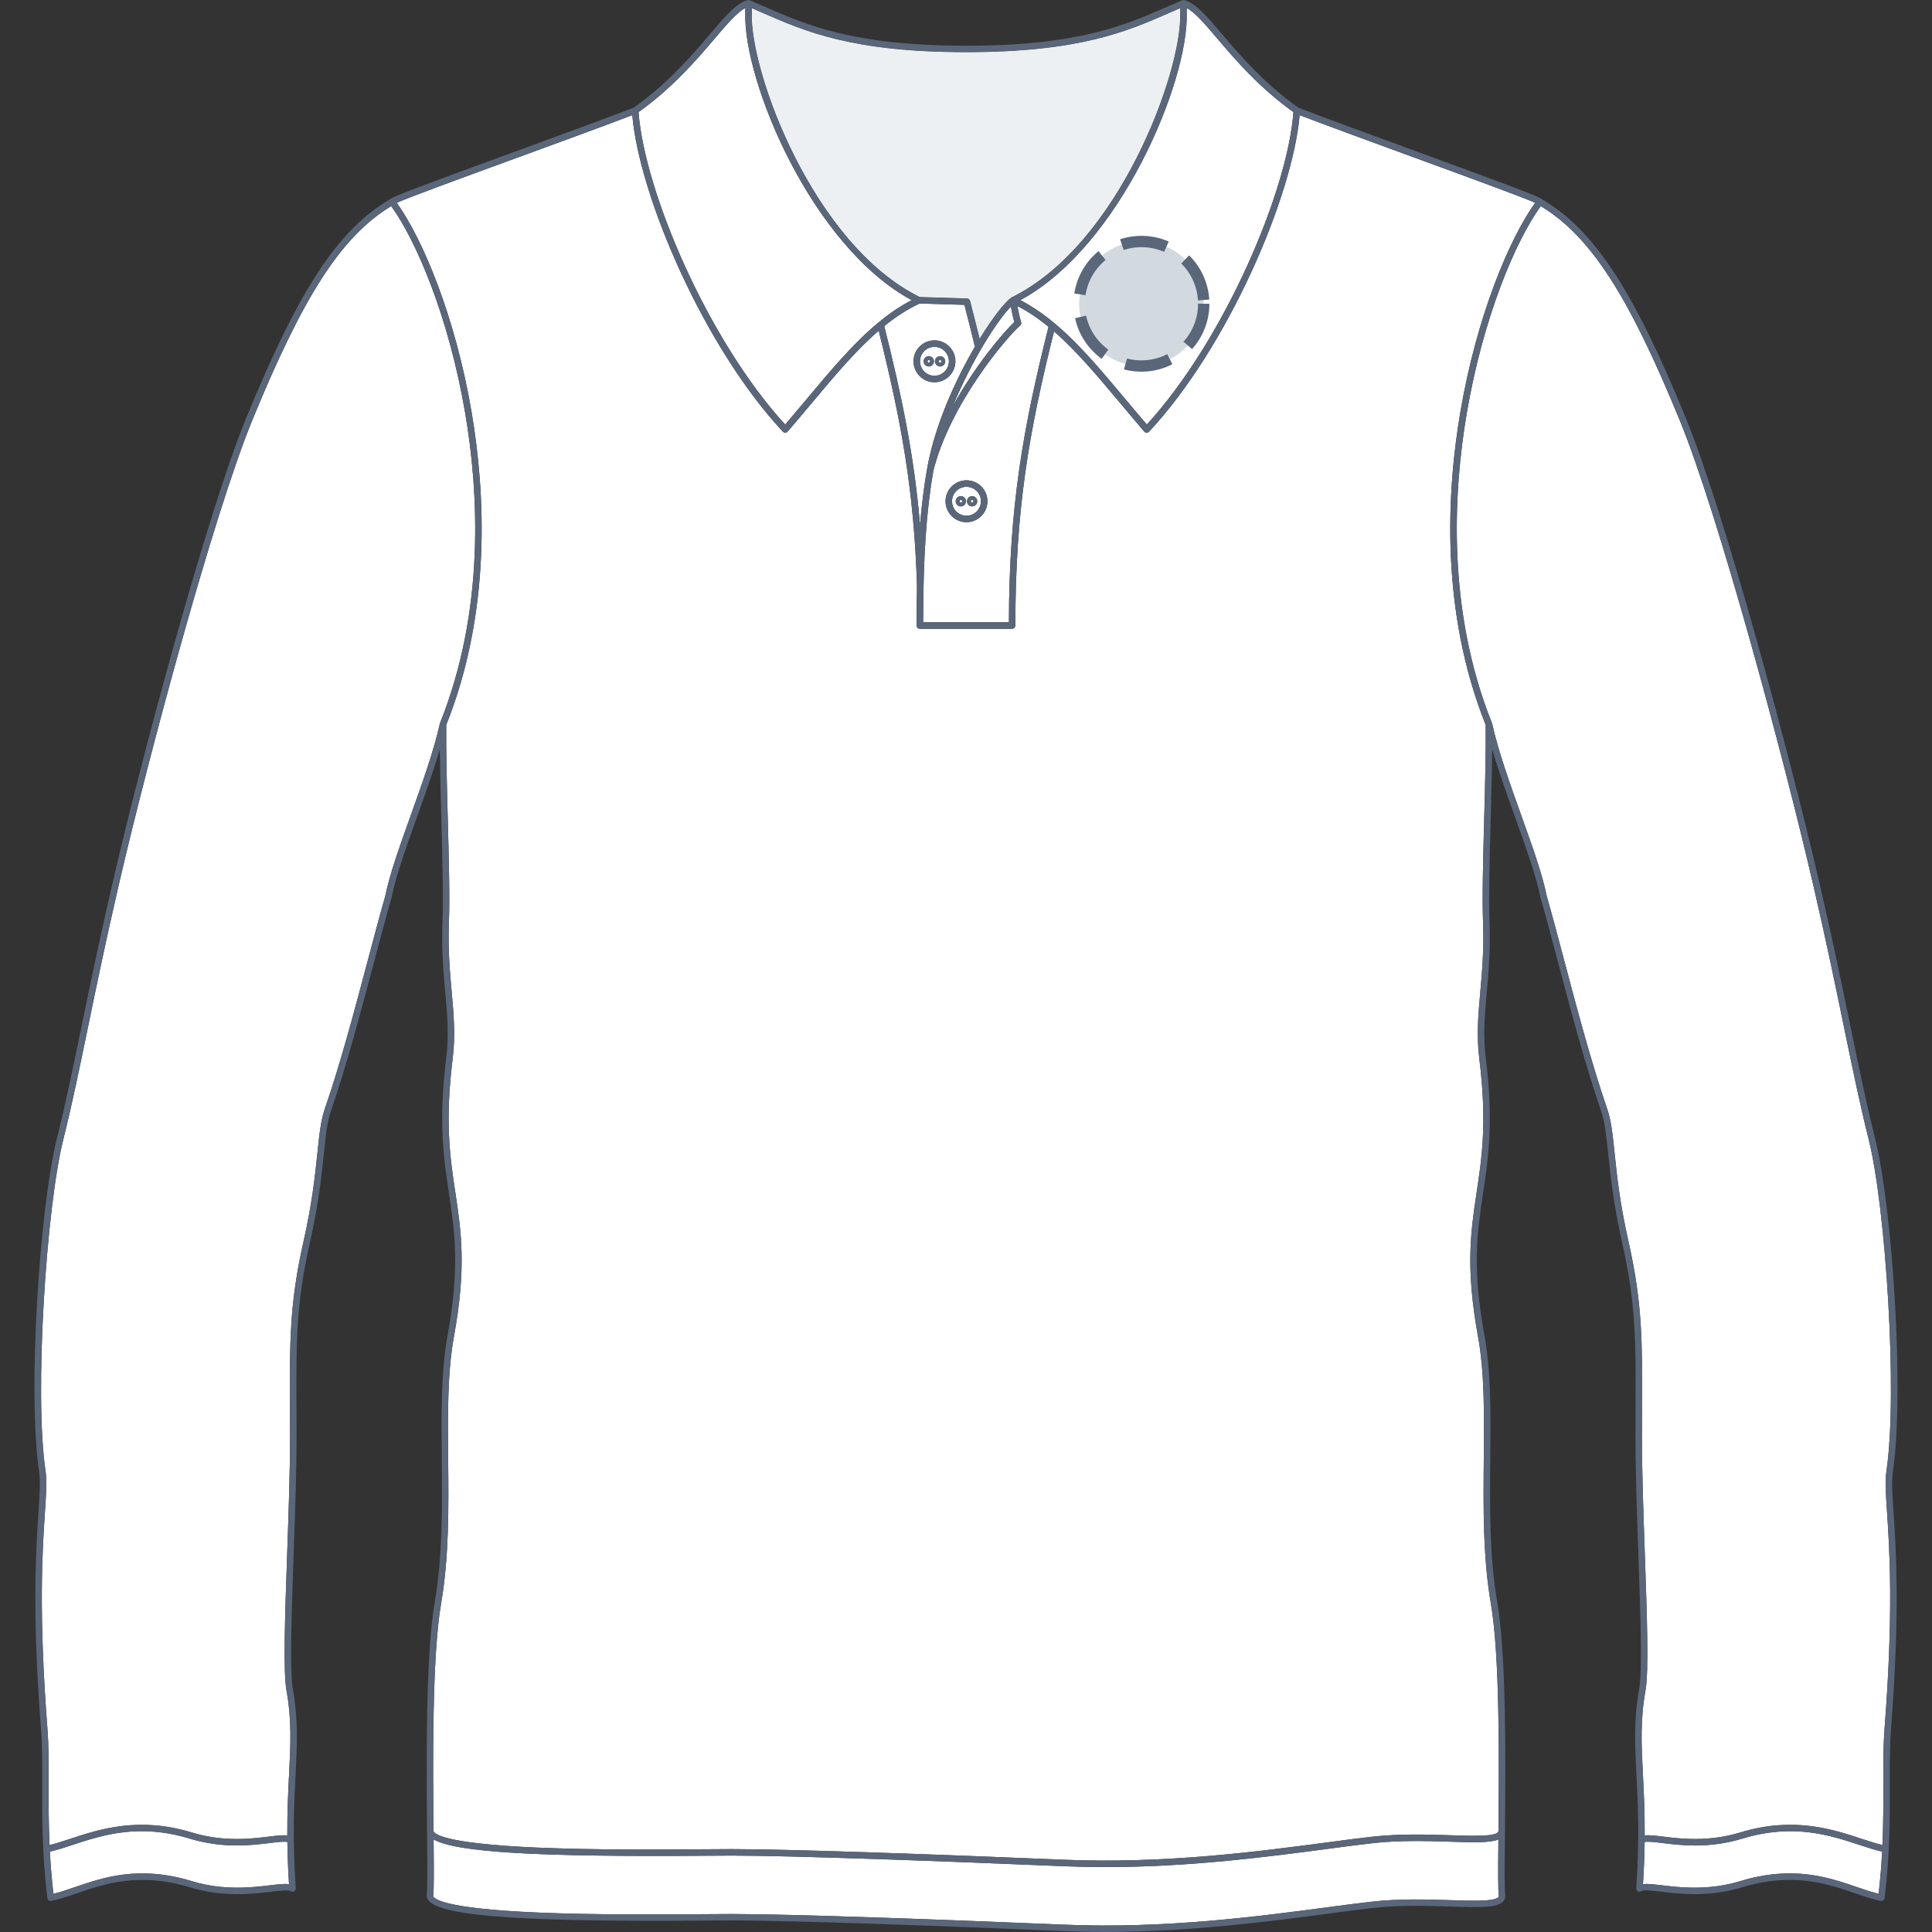
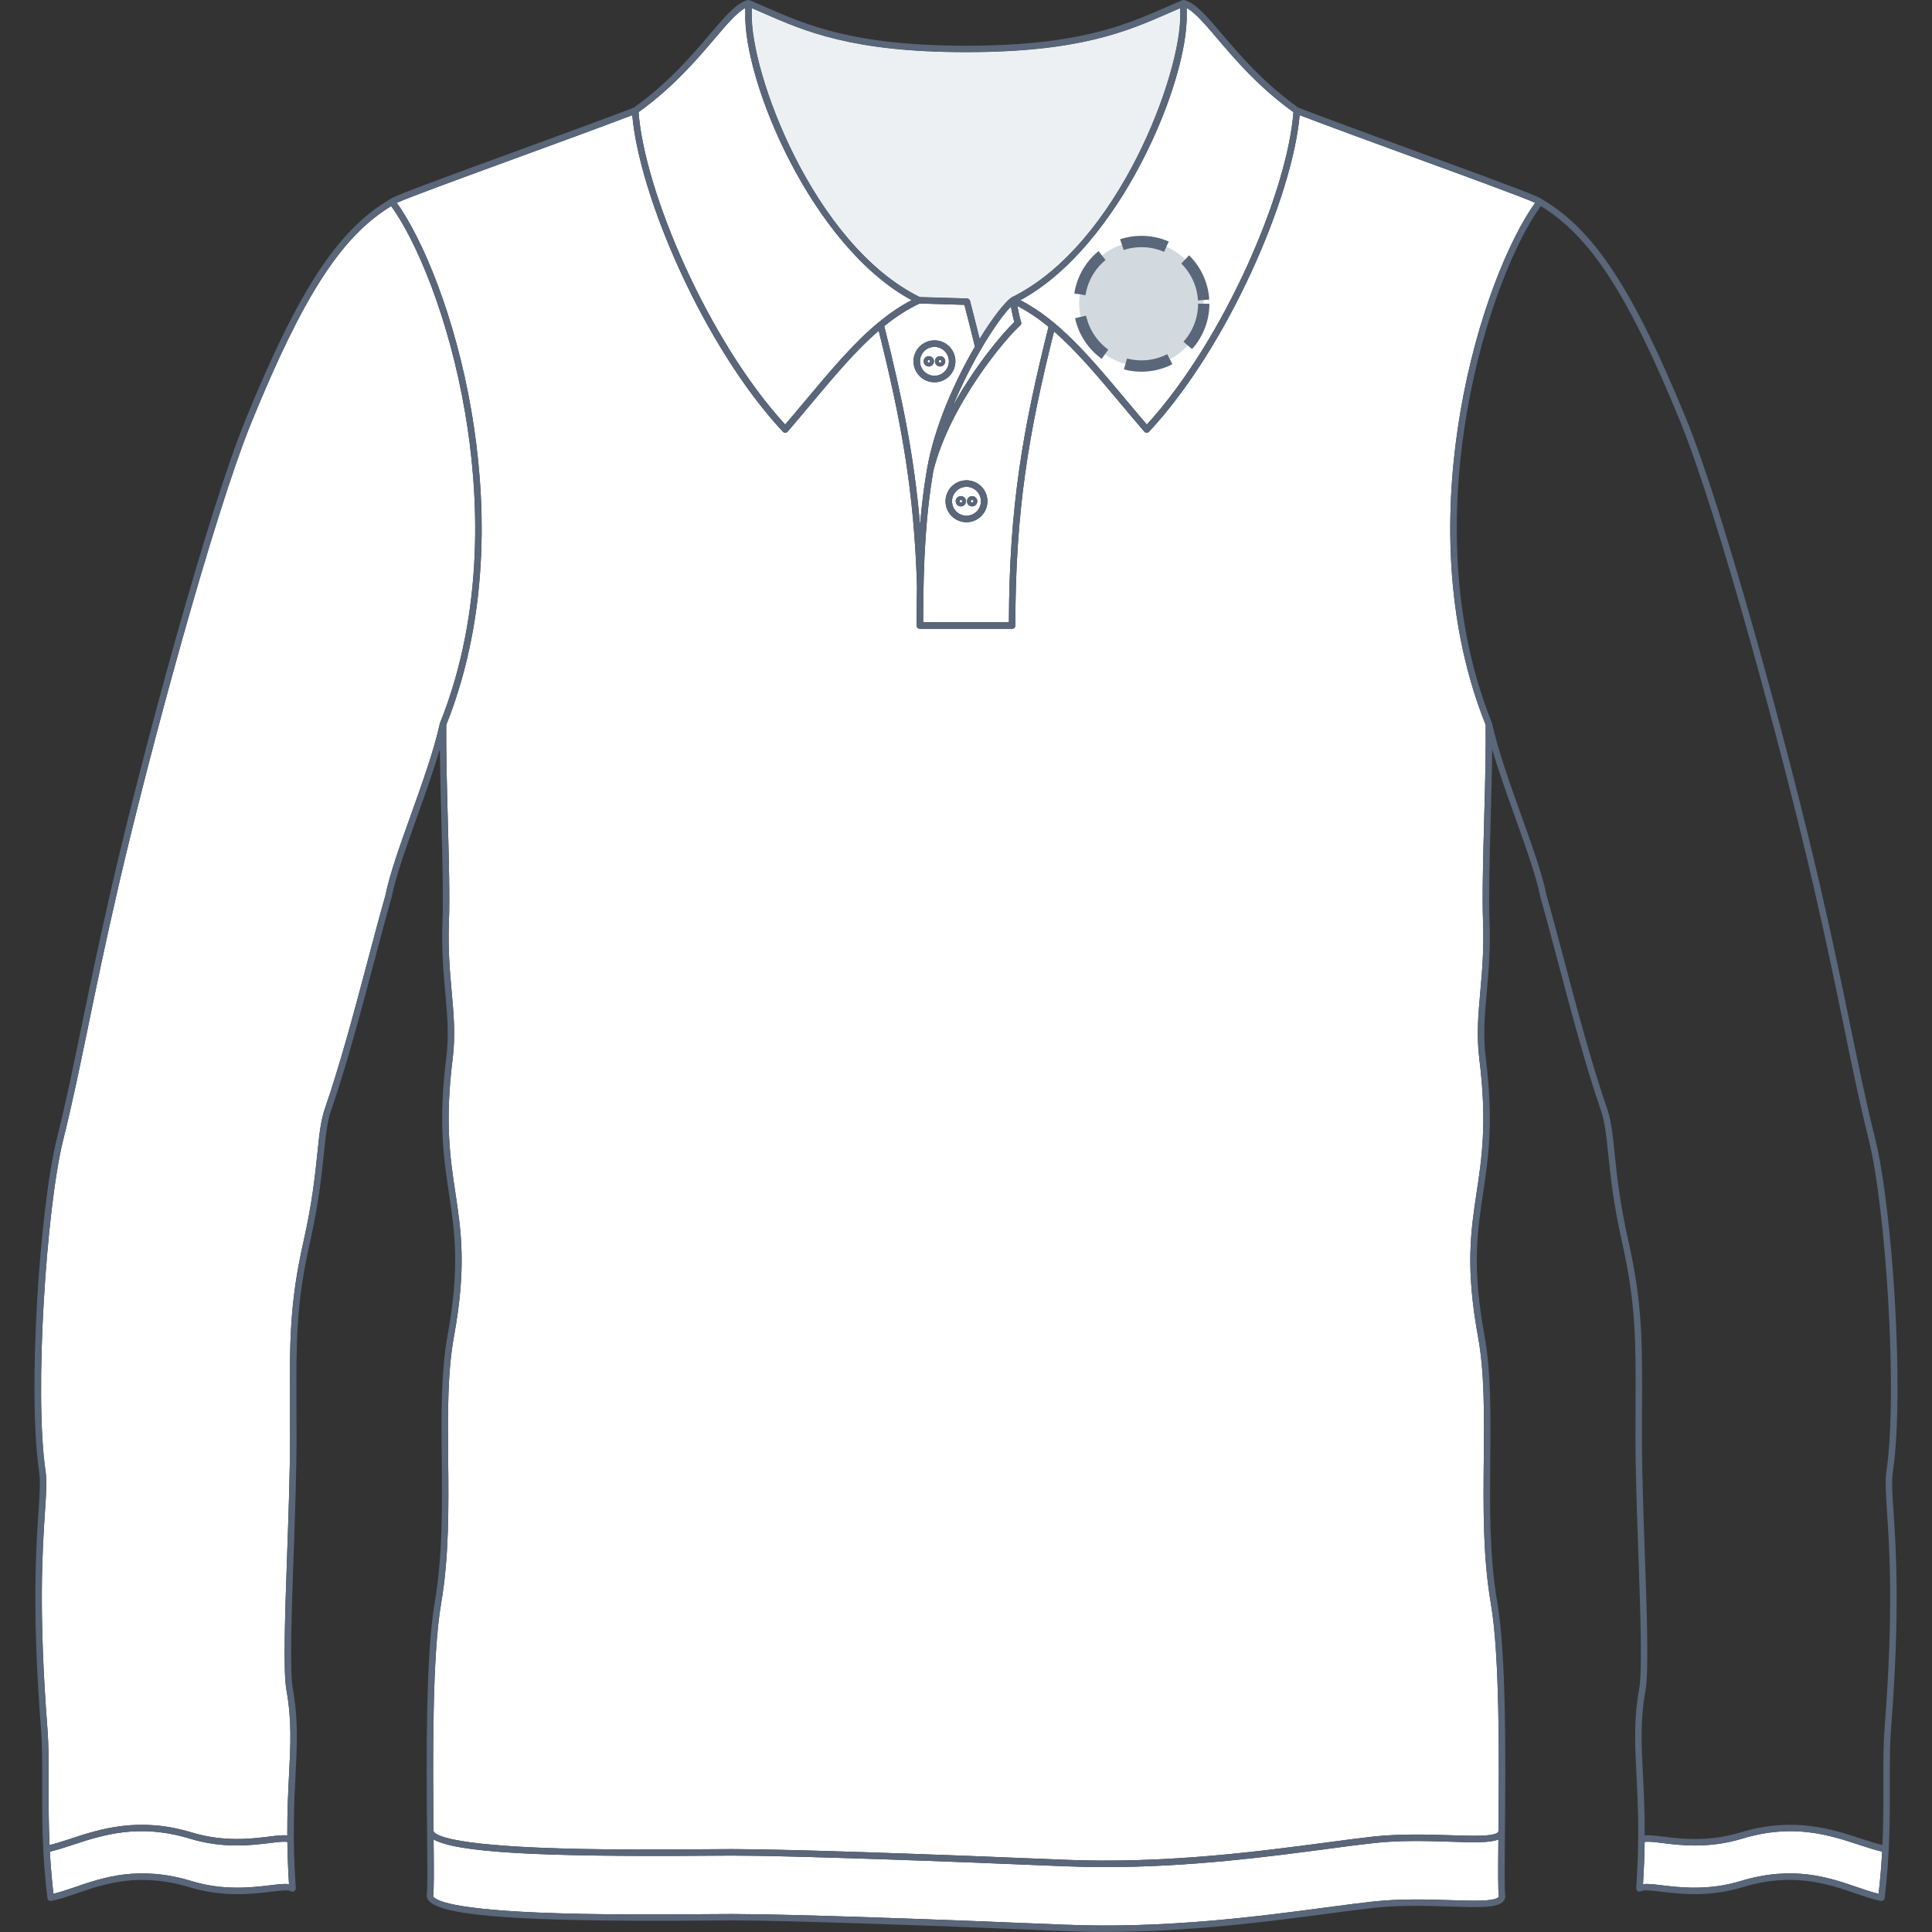
<svg xmlns="http://www.w3.org/2000/svg" version="1.1" id="Polo_face" x="0px" y="0px" width="512px" height="512px" viewBox="0 0 512 512" enable-background="new 0 0 512 512" xml:space="preserve">
  <rect x="0" y="0" width="512" height="512" fill="#333333" stroke="none" />
  <g>
    <g id="Background">
      <path fill="#FFFFFF" d="M243.746,78.714l12.528,0.373c0.383,0.013,0.71,0.276,0.808,0.646c0.95,3.678,1.786,6.978,2.537,10.036    c3.388-5.516,6.522-9.518,8.335-10.887c0.014-0.009,0.025-0.01,0.039-0.019c0.02-0.014,0.04-0.026,0.061-0.039    c0.016-0.007,0.025-0.019,0.041-0.028c28.334-13.887,45.152-59.704,44.671-75.329V2.168c-0.938,0.405-1.873,0.809-2.818,1.224    c-11.152,4.893-23.8,10.44-53.946,10.44c-30.148,0-42.793-5.548-53.951-10.441c-0.945-0.415-1.881-0.821-2.818-1.224v1.274    C198.748,19.064,215.511,64.737,243.746,78.714z" />
      <path fill="#FFFFFF" d="M277.874,86.598c-2.643-2.16-5.372-4.017-8.26-5.507c0.23,1.257,0.586,2.979,0.992,4.267    c0.1,0.327,0,0.682-0.258,0.908c-3.627,3.145-18.598,20.775-23.012,38.541c-0.001,0.005-0.004,0.008-0.005,0.012    c-1.881,11.001-2.667,22.676-2.69,40.092h22.73C267.439,134.139,271.123,113.51,277.874,86.598z M256.129,138.392    c-3.063,0-5.553-2.491-5.553-5.554c0-3.059,2.49-5.548,5.553-5.548c3.059,0,5.551,2.489,5.55,5.548    C261.679,135.901,259.189,138.392,256.129,138.392z" />
      <path fill="#FFFFFF" d="M246.146,95.396c-0.196,0-0.357,0.16-0.357,0.355c0,0.197,0.159,0.357,0.357,0.357    c0.194,0,0.354-0.16,0.354-0.357C246.5,95.556,246.34,95.396,246.146,95.396z" />
      <path fill="#FFFFFF" d="M257.624,132.485c-0.196,0-0.357,0.159-0.357,0.354c0,0.197,0.161,0.358,0.357,0.358    c0.193,0,0.354-0.161,0.354-0.358C257.978,132.644,257.818,132.485,257.624,132.485z" />
      <path fill="#FFFFFF" d="M247.642,91.922c-2.113,0-3.831,1.718-3.832,3.828c0,2.113,1.719,3.832,3.832,3.832    c2.111,0,3.829-1.719,3.829-3.832C251.471,93.641,249.752,91.922,247.642,91.922z M246.146,97.116    c-0.752,0-1.365-0.613-1.365-1.364c0-0.752,0.612-1.362,1.365-1.362c0.751,0,1.361,0.61,1.361,1.362    C247.507,96.503,246.897,97.116,246.146,97.116z M249.137,97.116c-0.753,0-1.366-0.613-1.365-1.364    c0-0.752,0.611-1.362,1.365-1.362c0.751,0,1.361,0.61,1.361,1.362C250.498,96.503,249.888,97.116,249.137,97.116z" />
      <path fill="#FFFFFF" d="M249.137,95.396c-0.198,0-0.359,0.16-0.358,0.355c0,0.197,0.16,0.357,0.358,0.357    c0.194,0,0.354-0.16,0.354-0.357C249.491,95.556,249.331,95.396,249.137,95.396z" />
      <path fill="#FFFFFF" d="M268.805,85.345c-0.381-1.345-0.699-2.937-0.912-4.088c-3.745,3.831-10.489,14.471-15.373,26.351    C258.436,96.834,265.905,88.074,268.805,85.345z" />
      <path fill="#FFFFFF" d="M243.713,80.434c-3.307,1.546-6.397,3.576-9.373,5.988c4.688,18.678,7.922,34.384,9.479,52.674    c0.435-5.25,1.036-10.023,1.835-14.673c1.962-11.423,7.474-23.59,12.71-32.552c-0.812-3.348-1.723-6.979-2.783-11.083    L243.713,80.434z M247.642,101.302c-3.062,0-5.553-2.49-5.554-5.553c0-3.06,2.491-5.548,5.554-5.548    c3.061,0,5.549,2.488,5.549,5.548C253.191,98.812,250.702,101.302,247.642,101.302z" />
      <circle fill="#FFFFFF" cx="254.633" cy="132.841" r="0.356" />
      <path fill="#FFFFFF" d="M256.129,129.012c-2.113,0-3.833,1.717-3.833,3.826c0,2.113,1.721,3.832,3.833,3.832    c2.11,0,3.828-1.719,3.828-3.832C259.957,130.729,258.24,129.012,256.129,129.012z M254.633,134.202    c-0.753,0-1.364-0.61-1.364-1.364c0-0.751,0.612-1.361,1.364-1.361s1.363,0.611,1.362,1.361    C255.995,133.592,255.384,134.202,254.633,134.202z M257.624,134.202c-0.753,0-1.366-0.61-1.366-1.364    c0-0.751,0.613-1.361,1.366-1.361c0.751,0,1.361,0.611,1.361,1.361C258.986,133.592,258.375,134.202,257.624,134.202z" />
-       <path fill="#FFFFFF" d="M495.239,302.041c-2.367-9.465-4.268-18.699-6.471-29.391c-2.182-10.596-4.655-22.604-8.222-38.034    c-7.976-34.509-25.152-98.198-35.343-123.089c-13.656-33.357-23.73-48.925-36.882-56.907c-6.718,9.267-15.29,29.573-19.597,54.775    c-3.585,20.984-5.337,52.288,6.665,82.239c0.01,0.023,0.01,0.052,0.018,0.075c0.004,0.022,0.018,0.039,0.025,0.06    c1.575,7.149,4.679,15.826,7.684,24.217c2.914,8.134,5.665,15.818,6.77,21.424c1.416,4.928,2.981,10.832,4.641,17.084    c3.413,12.878,7.284,27.474,11.365,39.26c1.096,3.174,1.472,6.785,1.991,11.778c0.609,5.909,1.374,13.259,3.701,23.555    c3.69,16.33,3.644,26.612,3.57,43.646c-0.011,2.58-0.022,5.322-0.022,8.265c0,8.944,0.388,20.024,0.763,30.741    c0.563,16.014,1.092,31.139,0.185,36.214c-1.419,7.966-1.097,14.27-0.688,22.25c0.235,4.548,0.498,9.778,0.468,16.214    c1.168-0.15,2.752,0.037,4.832,0.296c4.785,0.59,12.02,1.482,20.526-1.104c14.056-4.274,24.504-0.826,32.131,1.693    c2.045,0.673,3.849,1.256,5.515,1.652c0.258-5.841,0.255-11.155,0.242-16.079c-0.015-5.289-0.027-10.286,0.327-14.862    c2.403-31.017,1.311-47.413,0.657-57.212c-0.332-5.013-0.556-8.324-0.15-11.074C502.957,369.205,499.713,319.945,495.239,302.041z    " />
      <path fill="#FFFFFF" d="M270.395,79.547c10.332,5.323,18.522,15.102,27.933,26.34c1.81,2.157,3.673,4.384,5.595,6.625    c20.533-22.466,37.289-61.816,38.852-82.797c-9.171-6.561-15.526-14.024-20.176-19.496c-3.237-3.805-5.884-6.917-8.113-8.099    v1.323C315.041,21.464,296.881,65.25,270.395,79.547z" />
      <path fill="#FFFFFF" d="M461.718,487.254c-8.858,2.693-16.308,1.772-21.237,1.165c-1.928-0.241-3.758-0.463-4.637-0.268    c-0.043,3.373-0.173,7.07-0.431,11.159c1.189-0.137,2.81,0.049,4.928,0.303c4.927,0.588,12.373,1.479,20.877-1.104    c13.94-4.236,23.411-0.983,31.022,1.634c2.067,0.71,3.89,1.326,5.606,1.729c0.455-3.938,0.751-7.654,0.938-11.17    c-1.848-0.414-3.854-1.067-5.975-1.767C484.989,486.356,475.25,483.141,461.718,487.254z" />
      <path fill="#FFFFFF" d="M123.269,109.397c-4.297-25.158-12.849-45.437-19.599-54.773c-13.15,7.982-23.22,23.552-36.878,56.906    c-10.189,24.885-27.364,88.577-35.342,123.089c-3.566,15.426-6.038,27.434-8.221,38.029c-2.202,10.694-4.104,19.929-6.471,29.396    c-4.473,17.907-7.718,67.165-4.701,87.687c0.404,2.75,0.184,6.06-0.15,11.076c-0.654,9.797-1.744,26.194,0.658,57.208    c0.354,4.575,0.343,9.57,0.328,14.859c-0.014,4.924-0.019,10.241,0.24,16.082c1.666-0.393,3.47-0.978,5.515-1.652    c7.629-2.517,18.076-5.965,32.132-1.693c8.508,2.585,15.741,1.693,20.526,1.104c2.081-0.259,3.665-0.446,4.832-0.295    c-0.031-6.436,0.235-11.666,0.468-16.215c0.41-7.98,0.732-14.284-0.689-22.25c-0.904-5.075-0.377-20.199,0.185-36.212    c0.375-10.717,0.763-21.799,0.763-30.743c0-2.944-0.011-5.683-0.022-8.265c-0.074-17.036-0.118-27.318,3.572-43.646    c2.327-10.296,3.09-17.647,3.702-23.554c0.517-4.994,0.892-8.602,1.991-11.779c4.079-11.783,7.948-26.375,11.362-39.247    c1.659-6.259,3.225-12.166,4.661-17.166c1.089-5.538,3.839-13.222,6.75-21.356c3.004-8.39,6.11-17.067,7.682-24.216    c0.005-0.024,0.02-0.04,0.026-0.061c0.008-0.024,0.006-0.051,0.016-0.074C128.607,161.685,126.853,130.382,123.269,109.397z" />
      <path fill="#FFFFFF" d="M71.522,488.414c-4.93,0.608-12.379,1.527-21.237-1.164c-13.53-4.113-23.269-0.9-31.093,1.681    c-2.12,0.703-4.126,1.354-5.974,1.768c0.186,3.516,0.486,7.232,0.938,11.17c1.716-0.404,3.539-1.018,5.607-1.729    c7.611-2.611,17.083-5.864,31.021-1.631c8.503,2.584,15.948,1.692,20.877,1.104c2.116-0.254,3.736-0.439,4.927-0.306    c-0.256-4.09-0.385-7.788-0.429-11.159C75.279,487.952,73.451,488.177,71.522,488.414z" />
      <path fill="#FFFFFF" d="M213.668,105.887c6.606-7.889,12.611-15.049,19.177-20.462c0.007-0.005,0.011-0.01,0.018-0.015    c2.784-2.293,5.667-4.278,8.741-5.863c-26.489-14.297-44.65-58.083-44.091-76.133V2.122c-2.225,1.182-4.874,4.292-8.107,8.095    c-4.652,5.471-11.006,12.935-20.182,19.498c1.563,20.982,18.319,60.331,38.852,82.797    C209.997,110.271,211.86,108.044,213.668,105.887z" />
      <path fill="#FFFFFF" d="M387.023,109.112c4.323-25.304,12.949-45.798,19.805-55.366c-3.488-1.558-18.406-7.013-31.718-11.878    c-11.146-4.077-22.648-8.282-30.688-11.348c-1.906,21.656-19.058,61.518-39.902,83.875c-0.164,0.173-0.391,0.272-0.629,0.272    c-0.008,0-0.013,0-0.018,0c-0.245-0.005-0.479-0.112-0.637-0.299c-2.151-2.498-4.227-4.978-6.237-7.376    c-6.112-7.301-11.706-13.973-17.672-19.159c-6.647,26.63-10.249,47.183-10.249,77.942c0,0.474-0.383,0.859-0.857,0.859h-24.452    c-0.475,0-0.859-0.384-0.859-0.859c0-3.692,0.034-7.116,0.104-10.345c-0.001-0.003-0.001-0.004-0.001-0.006    c-0.74-25.486-4.284-44.303-10.148-67.769c-6.046,5.21-11.697,11.95-17.884,19.336c-2.008,2.397-4.086,4.878-6.236,7.376    c-0.16,0.187-0.392,0.294-0.636,0.299c-0.006,0-0.012,0-0.017,0c-0.238,0-0.467-0.097-0.63-0.272    c-20.844-22.357-37.995-62.219-39.902-83.875c-8.04,3.068-19.545,7.274-30.695,11.35c-13.31,4.866-28.235,10.321-31.717,11.878    c6.889,9.632,15.495,30.099,19.81,55.364c3.615,21.168,5.383,52.741-6.703,83.018c-0.066,6.986,0.178,16.033,0.411,24.783    c0.286,10.708,0.558,20.822,0.307,27.404c-0.279,7.279,0.257,13.263,0.729,18.542c0.531,5.929,1.031,11.527,0.264,17.678    c-2.104,16.854-0.673,26.354,0.713,35.542c1.531,10.162,2.979,19.763-0.372,38.084c-1.749,9.56-1.643,20.784-1.531,32.669    c0.12,12.689,0.244,25.808-1.879,38.137c-2.388,13.862-2.183,41.443-2.011,60.232c0.051,0.563,1.66,3.329,27.6,4.438    c15.435,0.664,33.678,0.521,44.573,0.436c2.837-0.021,5.199-0.041,6.919-0.041c15.634,0,57.163,1.519,87.976,2.819    c26.631,1.124,51.615-2.188,69.86-4.608c4.525-0.602,8.44-1.121,11.836-1.497c7.356-0.821,14.807-0.578,20.799-0.386    c5.831,0.188,11.342,0.364,12.511-0.768c0.1-0.097,0.139-0.188,0.146-0.312c0.173-18.79,0.38-46.432-2.009-60.316    c-2.124-12.329-2.001-25.448-1.881-38.137c0.114-11.884,0.217-23.109-1.531-32.669c-3.351-18.321-1.903-27.922-0.373-38.084    c1.388-9.188,2.818-18.688,0.714-35.542c-0.764-6.153-0.266-11.749,0.265-17.677c0.474-5.279,1.009-11.263,0.729-18.542    c-0.251-6.582,0.023-16.696,0.309-27.404c0.234-8.751,0.478-17.798,0.397-24.779C381.638,161.852,383.406,130.28,387.023,109.112z    " />
      <path fill="#FFFFFF" d="M397.087,487.483c-2.249,0.924-6.601,0.789-12.689,0.593c-5.936-0.19-13.324-0.43-20.555,0.374    c-3.38,0.376-7.282,0.892-11.799,1.493c-15.771,2.092-36.569,4.854-59.148,4.854c-3.629,0-7.304-0.074-11.012-0.229    c-30.796-1.3-72.296-2.82-87.902-2.82c-1.716,0-4.073,0.019-6.905,0.04c-44.494,0.344-66.209-0.887-72.166-4.318    c0.072,8.041,0.111,13.415-0.117,14.983c0.154,0.666,2.396,3.308,27.638,4.385c15.459,0.663,33.722,0.522,44.632,0.437    c2.838-0.021,5.201-0.04,6.919-0.04c15.635,0,57.163,1.518,87.976,2.819c26.632,1.125,51.615-2.188,69.86-4.61    c4.525-0.602,8.44-1.119,11.836-1.497c7.354-0.818,14.83-0.576,20.835-0.384c5.867,0.187,11.407,0.363,12.577-0.772    c0.097-0.095,0.133-0.184,0.145-0.3C396.977,500.972,397.013,495.581,397.087,487.483z" />
    </g>
    <path id="Shape" opacity="0.75" fill="#E6EAED" enable-background="new    " d="M243.746,78.714l12.528,0.373   c0.383,0.013,0.71,0.276,0.808,0.646c0.95,3.678,1.786,6.978,2.537,10.036c3.388-5.516,6.522-9.518,8.335-10.887   c0.014-0.009,0.025-0.01,0.039-0.019c0.02-0.014,0.04-0.026,0.061-0.039c0.016-0.007,0.025-0.019,0.041-0.028   c28.334-13.887,45.152-59.704,44.671-75.329V2.168c-0.938,0.405-1.873,0.809-2.818,1.224c-11.152,4.893-23.8,10.44-53.946,10.44   c-30.148,0-42.793-5.548-53.951-10.441c-0.945-0.415-1.881-0.821-2.818-1.224v1.274C198.748,19.064,215.511,64.737,243.746,78.714z   " />
    <g id="Outline">
      <path fill="#5A6679" d="M247.642,101.302c3.061,0,5.549-2.49,5.549-5.553c0-3.06-2.488-5.548-5.549-5.548    c-3.063,0-5.554,2.488-5.554,5.548C242.089,98.812,244.58,101.302,247.642,101.302z M247.642,91.922    c2.11,0,3.829,1.719,3.829,3.828c0,2.113-1.718,3.832-3.829,3.832c-2.113,0-3.832-1.719-3.832-3.832    C243.811,93.64,245.529,91.922,247.642,91.922z" />
      <path fill="#5A6679" d="M246.146,97.116c0.751,0,1.361-0.613,1.361-1.364c0-0.752-0.61-1.362-1.361-1.362    c-0.753,0-1.365,0.61-1.365,1.362C244.781,96.503,245.394,97.116,246.146,97.116z M246.146,95.396c0.194,0,0.354,0.16,0.354,0.355    c0,0.197-0.16,0.357-0.354,0.357c-0.198,0-0.357-0.16-0.357-0.357C245.788,95.556,245.949,95.396,246.146,95.396z" />
      <path fill="#5A6679" d="M249.137,97.116c0.751,0,1.361-0.613,1.361-1.364c0-0.752-0.61-1.362-1.361-1.362    c-0.754,0-1.365,0.61-1.365,1.362C247.771,96.503,248.384,97.116,249.137,97.116z M249.137,95.396c0.194,0,0.354,0.16,0.354,0.355    c0,0.197-0.16,0.357-0.354,0.357c-0.198,0-0.358-0.16-0.358-0.357C248.778,95.556,248.939,95.396,249.137,95.396z" />
      <path fill="#5A6679" d="M256.129,127.29c-3.063,0-5.553,2.489-5.553,5.548c0,3.063,2.49,5.554,5.553,5.554    c3.06,0,5.55-2.491,5.55-5.554C261.68,129.779,259.188,127.29,256.129,127.29z M256.129,136.67c-2.112,0-3.833-1.719-3.833-3.832    c0-2.109,1.72-3.826,3.833-3.826c2.11,0,3.828,1.717,3.828,3.826C259.957,134.951,258.24,136.67,256.129,136.67z" />
      <path fill="#5A6679" d="M254.633,131.477c-0.752,0-1.364,0.61-1.364,1.361c0,0.754,0.611,1.364,1.364,1.364    c0.751,0,1.362-0.61,1.362-1.364C255.996,132.088,255.385,131.477,254.633,131.477z M254.633,133.197    c-0.197,0-0.357-0.161-0.357-0.358c0-0.195,0.16-0.354,0.357-0.354c0.196,0,0.354,0.159,0.354,0.354    C254.989,133.036,254.829,133.197,254.633,133.197z" />
      <path fill="#5A6679" d="M257.624,131.477c-0.753,0-1.366,0.61-1.366,1.361c0,0.754,0.613,1.364,1.366,1.364    c0.751,0,1.361-0.61,1.361-1.364C258.986,132.088,258.375,131.477,257.624,131.477z M257.624,133.197    c-0.196,0-0.357-0.161-0.357-0.358c0-0.195,0.161-0.354,0.357-0.354c0.193,0,0.354,0.159,0.354,0.354    C257.979,133.036,257.818,133.197,257.624,133.197z" />
      <path fill="#5A6679" d="M501.643,389.977c3.102-21.099-0.126-69.906-4.735-88.354c-2.354-9.43-4.254-18.646-6.452-29.316    c-2.184-10.604-4.656-22.625-8.229-38.077c-7.987-34.564-25.201-98.38-35.425-123.354c-14.021-34.24-24.382-50.004-38.188-58.093    c-1.079-0.807-6.179-2.768-32.897-12.536c-11.595-4.236-23.575-8.618-31.629-11.707c-9.168-6.492-15.529-13.972-20.18-19.438    c-4.122-4.849-7.101-8.353-10.075-9.079c-0.179-0.044-0.367-0.028-0.538,0.043c-1.348,0.566-2.684,1.153-4.035,1.748    c-11,4.826-23.47,10.297-53.257,10.297c-29.788,0-42.256-5.472-53.257-10.298c-1.354-0.594-2.688-1.181-4.035-1.747    c-0.17-0.071-0.357-0.087-0.539-0.043c-2.977,0.728-5.953,4.229-10.074,9.077c-4.647,5.467-11.011,12.946-20.182,19.438    c-8.055,3.09-20.038,7.472-31.632,11.709c-26.702,9.762-31.811,11.726-32.895,12.532c-13.808,8.09-24.166,23.851-38.188,58.095    c-10.224,24.97-27.438,88.786-35.427,123.354c-3.569,15.448-6.045,27.465-8.229,38.069c-2.198,10.676-4.097,19.895-6.453,29.325    c-4.609,18.444-7.837,67.254-4.734,88.353c0.377,2.566,0.161,5.809-0.165,10.711c-0.655,9.847-1.753,26.319,0.66,57.458    c0.351,4.508,0.336,9.47,0.323,14.725c-0.022,8.604-0.048,18.354,1.373,30.157c0.002,0.011,0.008,0.021,0.011,0.028    c0.001,0.012-0.002,0.021,0,0.029c0.009,0.05,0.035,0.092,0.053,0.139c0.017,0.041,0.025,0.085,0.047,0.121    c0.029,0.057,0.071,0.101,0.112,0.146c0.025,0.026,0.046,0.062,0.076,0.086c0.05,0.041,0.107,0.068,0.166,0.103    c0.03,0.018,0.058,0.038,0.09,0.051c0.092,0.033,0.189,0.055,0.292,0.056c0.003,0,0.005,0.001,0.007,0.001l0,0l0,0l0,0    c0.034,0,0.069-0.001,0.104-0.004c0.007-0.003,0.011-0.005,0.017-0.007c0.016-0.003,0.027-0.002,0.043-0.005    c2.1-0.4,4.361-1.18,6.756-2.002c7.377-2.532,16.557-5.687,29.962-1.61c8.85,2.688,16.513,1.772,21.582,1.167    c2.345-0.281,4.559-0.545,5.179-0.132c0.022,0.015,0.052,0.017,0.075,0.027c0.054,0.029,0.108,0.055,0.17,0.068    c0.05,0.016,0.1,0.022,0.149,0.029c0.027,0.004,0.054,0.017,0.082,0.017c0.021,0,0.039-0.002,0.06-0.002    c0.021-0.003,0.036-0.013,0.057-0.015c0.056-0.01,0.108-0.026,0.162-0.048c0.054-0.018,0.104-0.032,0.152-0.063    c0.045-0.024,0.082-0.063,0.12-0.095c0.047-0.039,0.091-0.077,0.129-0.125c0.011-0.018,0.026-0.023,0.037-0.039    c0.021-0.03,0.024-0.063,0.04-0.099c0.026-0.053,0.052-0.104,0.066-0.16c0.016-0.061,0.02-0.114,0.022-0.177    c0.002-0.031,0.017-0.063,0.013-0.104c-0.905-13.428-0.431-22.688-0.05-30.125c0.415-8.09,0.741-14.479-0.714-22.641    c-0.874-4.896-0.349-19.932,0.209-35.851c0.375-10.729,0.764-21.827,0.764-30.805c0-2.944-0.012-5.688-0.022-8.271    c-0.073-16.911-0.119-27.121,3.529-43.259c2.349-10.396,3.117-17.803,3.734-23.756c0.506-4.879,0.872-8.403,1.905-11.395    c4.101-11.846,7.979-26.469,11.399-39.371c1.656-6.248,3.222-12.148,4.669-17.205c1.079-5.481,3.809-13.106,6.697-21.178    c2.169-6.061,4.382-12.259,6.055-17.963c0.062,5.703,0.23,12.101,0.397,18.352c0.285,10.679,0.557,20.766,0.309,27.292    c-0.284,7.39,0.257,13.432,0.733,18.762c0.544,6.086,1.015,11.344,0.271,17.309c-2.134,17.092-0.684,26.711,0.718,36.014    c1.511,10.02,2.937,19.479-0.362,37.521c-1.777,9.719-1.671,21.023-1.561,32.991c0.119,12.61,0.242,25.653-1.854,37.829    c-2.46,14.287-2.198,42.786-2.025,61.646c0.075,8.22,0.135,14.711-0.1,15.975c-0.007,0.037,0.003,0.071,0.001,0.107    s-0.018,0.067-0.015,0.104c0.002,0.028,0.015,0.057,0.018,0.086c0.004,0.023,0.009,0.048,0.015,0.071    c0.765,4.957,21.616,6.732,73.978,6.329c2.833-0.021,5.19-0.041,6.905-0.041c15.606,0,57.106,1.521,87.902,2.819    c3.708,0.157,7.382,0.229,11.011,0.229c22.58,0,43.378-2.761,59.149-4.854c4.517-0.602,8.419-1.117,11.799-1.492    c7.229-0.804,14.64-0.565,20.59-0.374c7.309,0.232,12.136,0.389,13.832-1.255c0.438-0.427,0.675-0.974,0.675-1.576    c0-0.038-0.018-0.067-0.021-0.104c-0.003-0.02,0.005-0.034,0-0.054c-0.233-1.264-0.176-7.755-0.101-15.975    c0.002-0.329,0.005-0.67,0.01-1.004c0-0.021,0.009-0.046,0.009-0.068c0-0.012-0.009-0.02-0.009-0.027    c0.175-18.854,0.379-46.529-2.033-60.545c-2.099-12.176-1.976-25.217-1.854-37.828c0.111-11.968,0.219-23.273-1.56-32.992    c-3.299-18.044-1.873-27.504-0.363-37.521c1.401-9.303,2.852-18.92,0.719-36.012c-0.744-5.968-0.272-11.225,0.271-17.311    c0.479-5.33,1.02-11.373,0.732-18.762c-0.248-6.526,0.021-16.613,0.31-27.292c0.167-6.251,0.338-12.649,0.396-18.353    c1.674,5.704,3.887,11.905,6.058,17.966c2.889,8.071,5.617,15.695,6.717,21.249c1.429,4.979,2.992,10.878,4.647,17.122    c3.422,12.904,7.302,27.533,11.398,39.381c1.035,2.988,1.401,6.514,1.907,11.394c0.618,5.952,1.387,13.358,3.734,23.756    c3.646,16.137,3.604,26.346,3.526,43.258c-0.01,2.584-0.021,5.325-0.021,8.271c0,8.976,0.389,20.07,0.764,30.803    c0.558,15.92,1.084,30.954,0.21,35.853c-1.457,8.159-1.13,14.551-0.716,22.64c0.383,7.438,0.855,16.696-0.052,30.126    c-0.003,0.038,0.014,0.069,0.016,0.104c0.003,0.063,0.008,0.116,0.022,0.175c0.016,0.06,0.039,0.109,0.064,0.163    c0.018,0.031,0.02,0.063,0.041,0.098c0.01,0.016,0.024,0.021,0.038,0.039c0.036,0.048,0.079,0.086,0.128,0.125    c0.038,0.032,0.074,0.067,0.12,0.095s0.1,0.044,0.149,0.063c0.058,0.021,0.105,0.037,0.164,0.046    c0.021,0.003,0.033,0.013,0.058,0.016c0.02,0,0.038,0.002,0.059,0.002c0.027,0,0.053-0.013,0.081-0.018    c0.054-0.005,0.102-0.016,0.151-0.028c0.062-0.018,0.113-0.039,0.168-0.068c0.022-0.014,0.051-0.016,0.073-0.028    c0.621-0.412,2.834-0.148,5.181,0.133c5.068,0.604,12.731,1.521,21.581-1.167c13.406-4.076,22.586-0.922,29.963,1.611    c2.395,0.821,4.656,1.601,6.753,2.002c0.019,0.002,0.031,0.001,0.046,0.003c0.006,0.003,0.011,0.005,0.016,0.008    c0.036,0.003,0.068,0.004,0.104,0.004c0.104,0,0.205-0.021,0.3-0.056c0.03-0.014,0.058-0.033,0.086-0.05    c0.063-0.03,0.117-0.061,0.171-0.104c0.028-0.022,0.049-0.06,0.071-0.084c0.044-0.047,0.085-0.093,0.116-0.146    c0.021-0.036,0.029-0.08,0.046-0.118c0.02-0.048,0.045-0.091,0.056-0.143c0-0.01-0.002-0.021,0-0.028    c0-0.011,0.008-0.021,0.01-0.028c1.421-11.799,1.396-21.554,1.372-30.153c-0.015-5.256-0.024-10.222,0.323-14.728    c2.414-31.142,1.315-47.615,0.661-57.457C501.48,395.783,501.265,392.543,501.643,389.977z M322.598,10.219    c4.649,5.472,11.005,12.935,20.176,19.496c-1.563,20.981-18.318,60.331-38.852,82.797c-1.922-2.241-3.785-4.468-5.595-6.625    c-9.41-11.238-17.601-21.017-27.933-26.34c26.486-14.297,44.646-58.083,44.09-76.104V2.12    C316.714,3.302,319.361,6.414,322.598,10.219z M243.713,80.434l11.868,0.354c1.061,4.104,1.972,7.735,2.783,11.083    c-5.236,8.962-10.748,21.129-12.71,32.552c-0.799,4.65-1.4,9.423-1.835,14.673c-1.558-18.29-4.791-33.996-9.479-52.674    C237.316,84.01,240.406,81.98,243.713,80.434z M267.893,81.257c0.213,1.151,0.531,2.743,0.912,4.088    c-2.9,2.729-10.369,11.489-16.285,22.263C257.404,95.728,264.148,85.088,267.893,81.257z M247.332,124.819    c0.001-0.004,0.004-0.007,0.005-0.012c4.414-17.766,19.385-35.396,23.012-38.541c0.258-0.226,0.357-0.581,0.258-0.908    c-0.406-1.288-0.762-3.01-0.992-4.267c2.888,1.49,5.617,3.347,8.26,5.507c-6.751,26.912-10.436,47.541-10.502,78.313h-22.73    C244.665,147.495,245.451,135.82,247.332,124.819z M256.001,13.832c30.146,0,42.794-5.547,53.946-10.44    c0.945-0.415,1.88-0.819,2.818-1.224v1.299c0.481,15.625-16.337,61.442-44.671,75.329c-0.016,0.009-0.025,0.021-0.041,0.028    c-0.021,0.013-0.041,0.025-0.061,0.039c-0.014,0.009-0.025,0.01-0.039,0.019c-1.813,1.369-4.947,5.371-8.335,10.887    c-0.751-3.058-1.587-6.358-2.537-10.036c-0.098-0.37-0.425-0.633-0.808-0.646l-12.528-0.373    c-28.235-13.977-44.998-59.65-44.515-75.273V2.167c0.938,0.403,1.873,0.809,2.818,1.224    C213.208,8.284,225.853,13.832,256.001,13.832z M189.406,10.217c3.233-3.803,5.883-6.913,8.107-8.095v1.292    c-0.56,18.05,17.602,61.836,44.091,76.133c-3.074,1.585-5.957,3.57-8.741,5.863c-0.007,0.005-0.011,0.01-0.018,0.015    c-6.565,5.413-12.57,12.573-19.177,20.462c-1.809,2.157-3.671,4.384-5.593,6.625c-20.532-22.466-37.288-61.815-38.852-82.797    C178.4,23.152,184.753,15.688,189.406,10.217z M71.661,499.612c-4.929,0.588-12.374,1.479-20.877-1.104    c-13.938-4.233-23.41-0.98-31.021,1.631c-2.068,0.712-3.892,1.325-5.607,1.729c-0.451-3.938-0.752-7.654-0.938-11.17    c1.848-0.414,3.854-1.064,5.974-1.768c7.824-2.581,17.563-5.794,31.093-1.681c8.858,2.691,16.308,1.772,21.237,1.164    c1.93-0.237,3.757-0.462,4.638-0.267c0.044,3.371,0.173,7.069,0.429,11.159C75.398,499.173,73.778,499.358,71.661,499.612z     M108.881,215.987c-2.911,8.134-5.661,15.818-6.75,21.356c-1.437,5-3.002,10.907-4.661,17.166    c-3.414,12.872-7.283,27.464-11.362,39.247c-1.1,3.178-1.475,6.785-1.991,11.779c-0.612,5.906-1.375,13.258-3.702,23.554    c-3.69,16.327-3.646,26.609-3.572,43.646c0.012,2.582,0.022,5.32,0.022,8.265c0,8.944-0.388,20.026-0.763,30.743    c-0.562,16.013-1.089,31.137-0.185,36.212c1.422,7.966,1.1,14.27,0.689,22.25c-0.232,4.549-0.499,9.779-0.468,16.215    c-1.167-0.151-2.751,0.036-4.832,0.295c-4.785,0.59-12.019,1.481-20.526-1.104c-14.056-4.271-24.503-0.823-32.132,1.693    c-2.045,0.675-3.849,1.26-5.515,1.652c-0.259-5.841-0.254-11.158-0.24-16.082c0.015-5.289,0.026-10.284-0.328-14.859    c-2.402-31.014-1.313-47.411-0.658-57.208c0.334-5.017,0.555-8.326,0.15-11.076c-3.017-20.521,0.229-69.779,4.701-87.687    c2.366-9.467,4.269-18.701,6.471-29.396c2.183-10.596,4.654-22.604,8.221-38.029c7.978-34.512,25.152-98.204,35.342-123.089    C80.45,78.176,90.52,62.606,103.67,54.624c6.75,9.336,15.302,29.615,19.599,54.773c3.584,20.985,5.338,52.288-6.664,82.239    c-0.01,0.023-0.008,0.05-0.016,0.074c-0.007,0.021-0.021,0.037-0.026,0.061C114.991,198.92,111.885,207.597,108.881,215.987z     M384.489,503.563c-6.005-0.192-13.48-0.435-20.835,0.384c-3.396,0.378-7.311,0.896-11.836,1.497    c-18.245,2.422-43.229,5.735-69.86,4.61c-30.813-1.302-72.341-2.819-87.976-2.819c-1.718,0-4.081,0.019-6.919,0.04    c-10.91,0.086-29.173,0.227-44.632-0.437c-25.242-1.077-27.483-3.719-27.638-4.385c0.229-1.568,0.189-6.942,0.117-14.983    c5.957,3.432,27.672,4.662,72.166,4.318c2.832-0.021,5.189-0.04,6.905-0.04c15.606,0,57.106,1.521,87.902,2.82    c3.708,0.154,7.383,0.229,11.012,0.229c22.579,0,43.377-2.762,59.148-4.854c4.517-0.602,8.419-1.117,11.799-1.493    c7.23-0.804,14.619-0.564,20.555-0.374c6.089,0.196,10.44,0.331,12.689-0.593c-0.074,8.098-0.11,13.488,0.123,15.007    c-0.012,0.116-0.048,0.205-0.145,0.3C395.896,503.926,390.356,503.749,384.489,503.563z M393.326,216.909    c-0.285,10.708-0.56,20.822-0.309,27.404c0.279,7.28-0.256,13.263-0.729,18.542c-0.53,5.928-1.028,11.523-0.265,17.677    c2.104,16.854,0.674,26.354-0.714,35.542c-1.53,10.162-2.978,19.763,0.373,38.084c1.748,9.56,1.646,20.785,1.531,32.669    c-0.12,12.688-0.243,25.808,1.881,38.137c2.389,13.885,2.182,41.526,2.009,60.316c-0.008,0.123-0.047,0.215-0.146,0.312    c-1.169,1.132-6.68,0.955-12.511,0.768c-5.992-0.192-13.442-0.436-20.799,0.386c-3.396,0.376-7.311,0.896-11.836,1.497    c-18.245,2.42-43.229,5.732-69.86,4.608c-30.813-1.301-72.342-2.819-87.976-2.819c-1.72,0-4.082,0.021-6.919,0.041    c-10.896,0.085-29.139,0.229-44.573-0.436c-25.939-1.108-27.549-3.874-27.6-4.438c-0.172-18.789-0.377-46.37,2.011-60.232    c2.123-12.329,1.999-25.447,1.879-38.137c-0.111-11.885-0.218-23.109,1.531-32.669c3.351-18.321,1.903-27.922,0.372-38.084    c-1.386-9.188-2.816-18.688-0.713-35.542c0.768-6.15,0.268-11.749-0.264-17.678c-0.473-5.278-1.009-11.263-0.729-18.542    c0.251-6.582-0.021-16.696-0.307-27.404c-0.233-8.75-0.478-17.797-0.411-24.783c12.086-30.277,10.318-61.85,6.703-83.018    c-4.314-25.265-12.921-45.732-19.81-55.364c3.481-1.557,18.407-7.012,31.717-11.878c11.15-4.076,22.655-8.282,30.695-11.35    c1.907,21.656,19.059,61.518,39.902,83.875c0.163,0.175,0.392,0.272,0.63,0.272c0.005,0,0.011,0,0.017,0    c0.244-0.005,0.476-0.112,0.636-0.299c2.15-2.498,4.229-4.979,6.236-7.376c6.187-7.386,11.838-14.126,17.884-19.336    c5.864,23.466,9.408,42.283,10.148,67.769c0,0.002,0,0.003,0.001,0.006c-0.069,3.229-0.104,6.653-0.104,10.345    c0,0.475,0.385,0.859,0.859,0.859h24.452c0.475,0,0.857-0.385,0.857-0.859c0-30.759,3.602-51.312,10.249-77.942    c5.966,5.186,11.56,11.858,17.672,19.159c2.011,2.398,4.086,4.878,6.237,7.376c0.158,0.187,0.392,0.294,0.637,0.299    c0.005,0,0.01,0,0.018,0c0.238,0,0.465-0.099,0.629-0.272c20.845-22.357,37.996-62.219,39.902-83.875    c8.039,3.066,19.542,7.271,30.688,11.348c13.312,4.865,28.229,10.32,31.718,11.878c-6.855,9.568-15.481,30.062-19.805,55.366    c-3.616,21.168-5.385,52.74,6.701,83.018C393.804,199.111,393.561,208.158,393.326,216.909z M461.218,498.509    c-8.504,2.584-15.95,1.692-20.877,1.104c-2.118-0.254-3.738-0.439-4.928-0.303c0.258-4.089,0.388-7.786,0.431-11.159    c0.879-0.195,2.709,0.026,4.637,0.268c4.93,0.607,12.379,1.528,21.237-1.165c13.532-4.113,23.271-0.897,31.092,1.682    c2.121,0.699,4.127,1.353,5.975,1.767c-0.187,3.516-0.482,7.232-0.938,11.17c-1.717-0.403-3.539-1.02-5.606-1.729    C484.629,497.525,475.158,494.272,461.218,498.509z M500.09,400.801c0.653,9.799,1.746,26.195-0.657,57.212    c-0.354,4.576-0.342,9.573-0.327,14.862c0.013,4.924,0.016,10.238-0.242,16.079c-1.666-0.396-3.47-0.979-5.515-1.652    c-7.627-2.52-18.075-5.968-32.131-1.693c-8.507,2.586-15.741,1.693-20.526,1.104c-2.08-0.259-3.664-0.446-4.832-0.296    c0.03-6.436-0.232-11.666-0.468-16.214c-0.409-7.98-0.731-14.284,0.688-22.25c0.907-5.075,0.378-20.2-0.185-36.214    c-0.375-10.717-0.763-21.797-0.763-30.741c0-2.942,0.012-5.685,0.022-8.265c0.073-17.033,0.12-27.315-3.57-43.646    c-2.327-10.296-3.092-17.646-3.701-23.555c-0.52-4.993-0.896-8.604-1.991-11.778c-4.081-11.786-7.952-26.382-11.365-39.26    c-1.659-6.252-3.225-12.156-4.641-17.084c-1.104-5.606-3.855-13.29-6.77-21.424c-3.005-8.391-6.108-17.068-7.684-24.217    c-0.008-0.021-0.021-0.038-0.025-0.06c-0.008-0.023-0.008-0.052-0.018-0.075c-12.002-29.951-10.25-61.255-6.665-82.239    c4.307-25.202,12.879-45.508,19.597-54.775c13.151,7.982,23.226,23.55,36.882,56.907c10.19,24.891,27.367,88.58,35.343,123.089    c3.566,15.43,6.04,27.438,8.222,38.034c2.203,10.691,4.104,19.926,6.471,29.391c4.475,17.904,7.719,67.164,4.701,87.686    C499.534,392.477,499.758,395.788,500.09,400.801z" />
    </g>
  </g>
  <circle fill="#D2DADF" cx="302.5" cy="80.5" r="16.5" />
  <circle stroke="#5A6679" fill="none" stroke-width="3" stroke-miterlimit="10" stroke-dasharray="12.08,6.04" cx="302.5" cy="80.5" r="16.5" />
</svg>